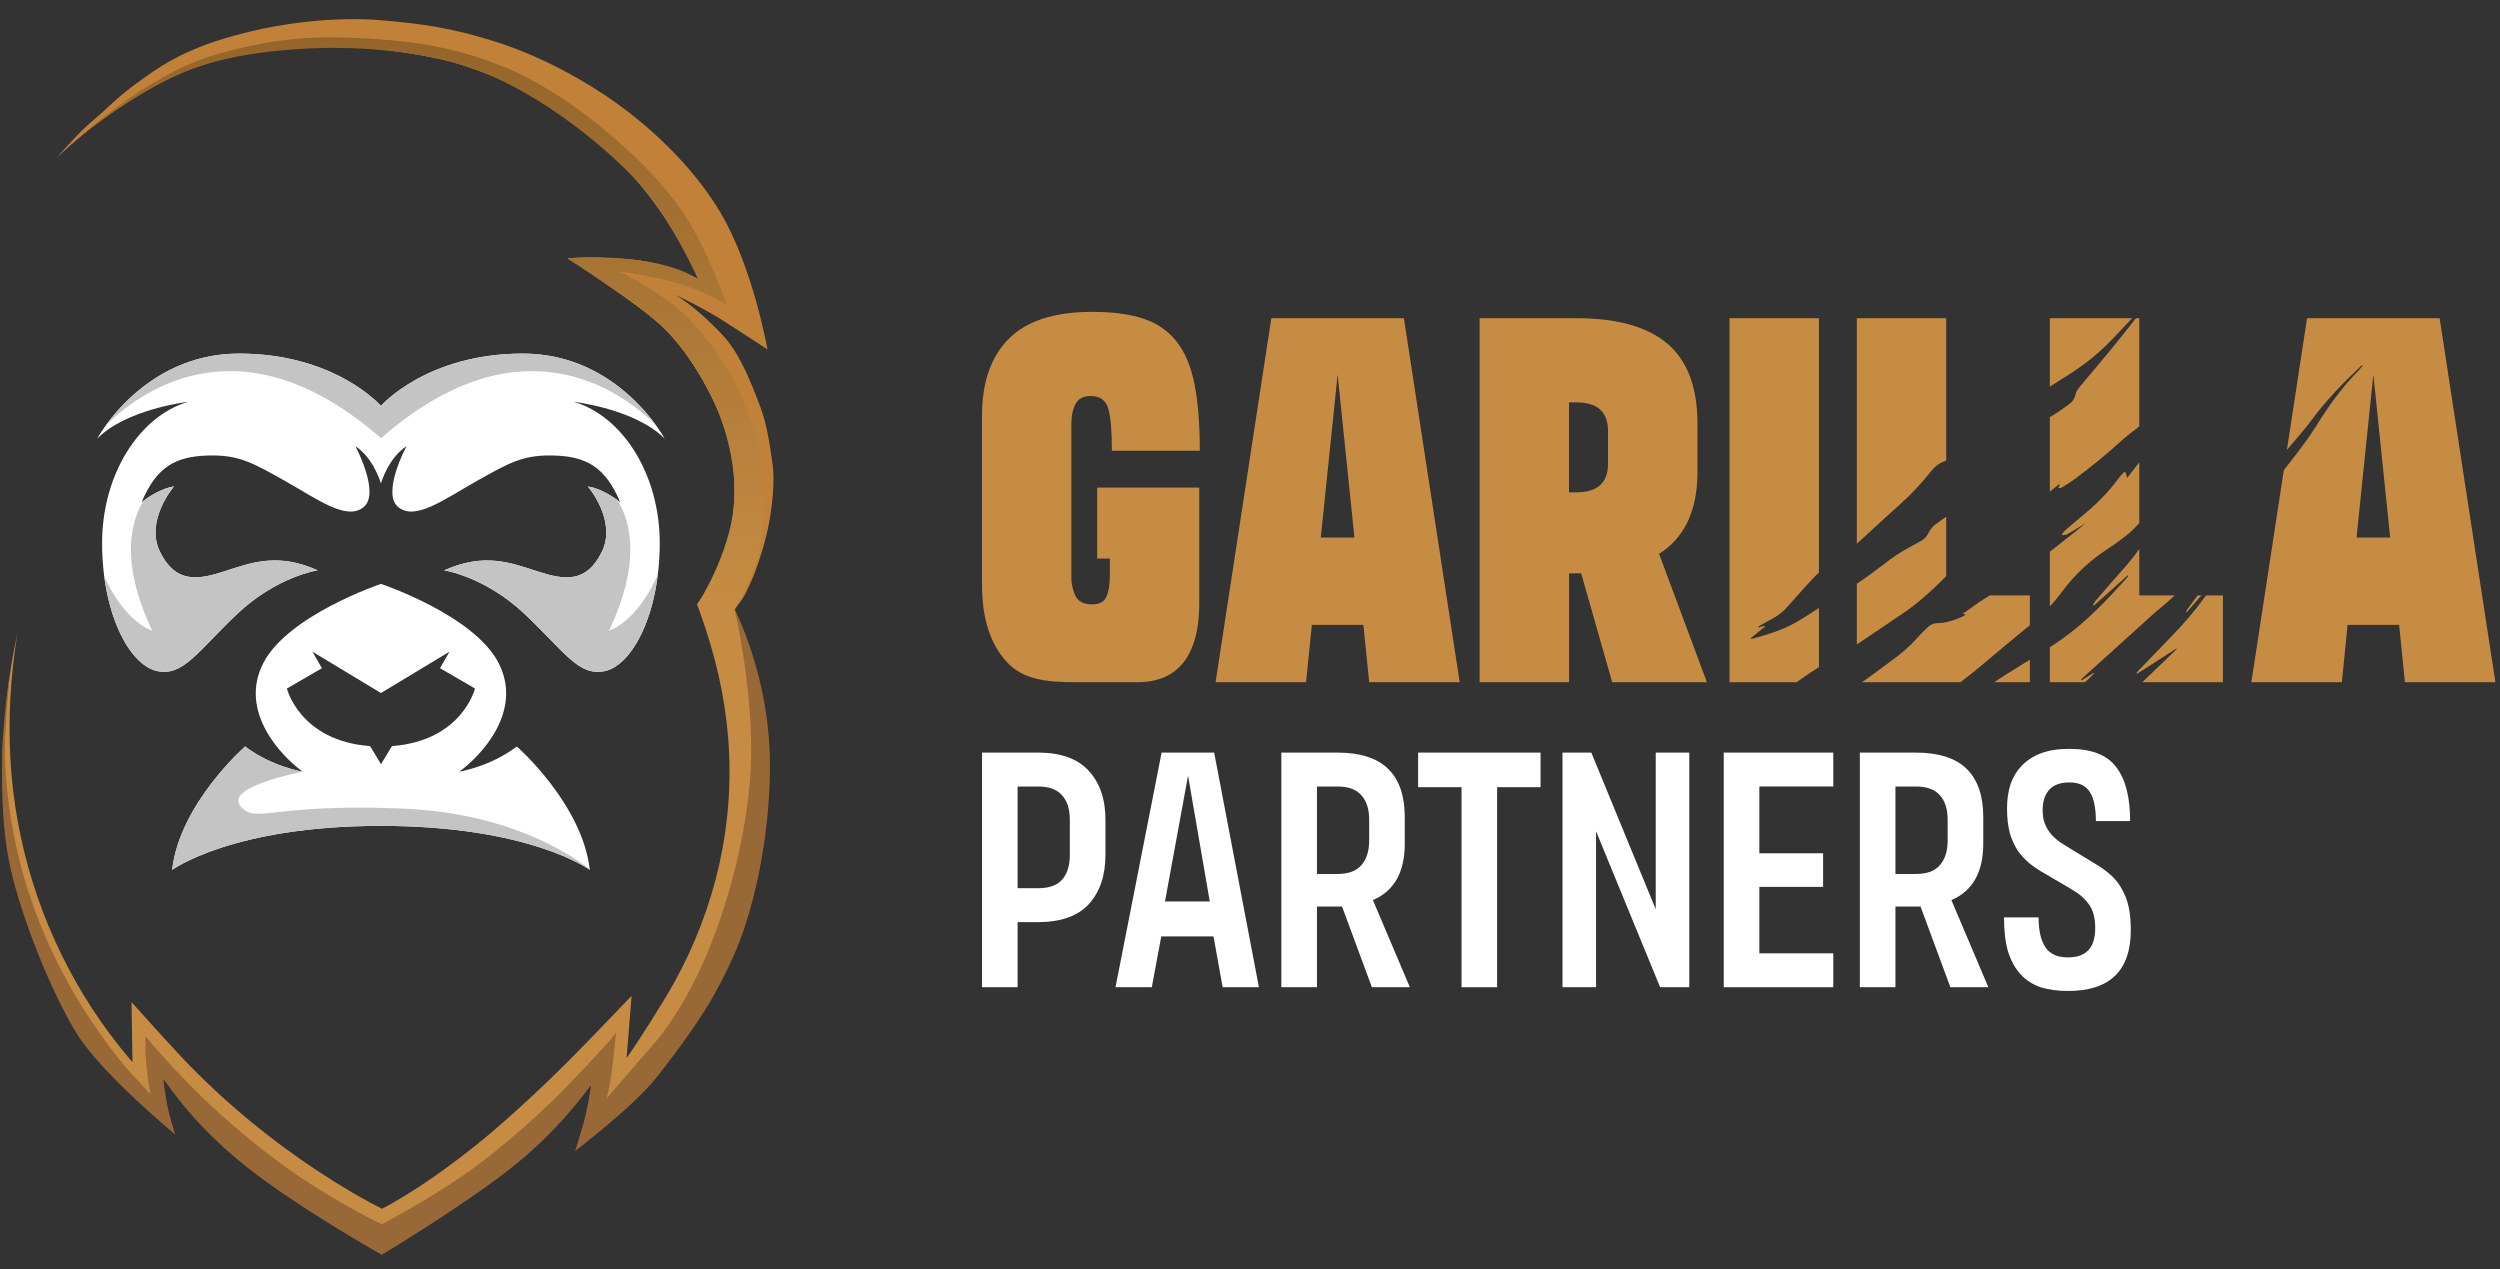
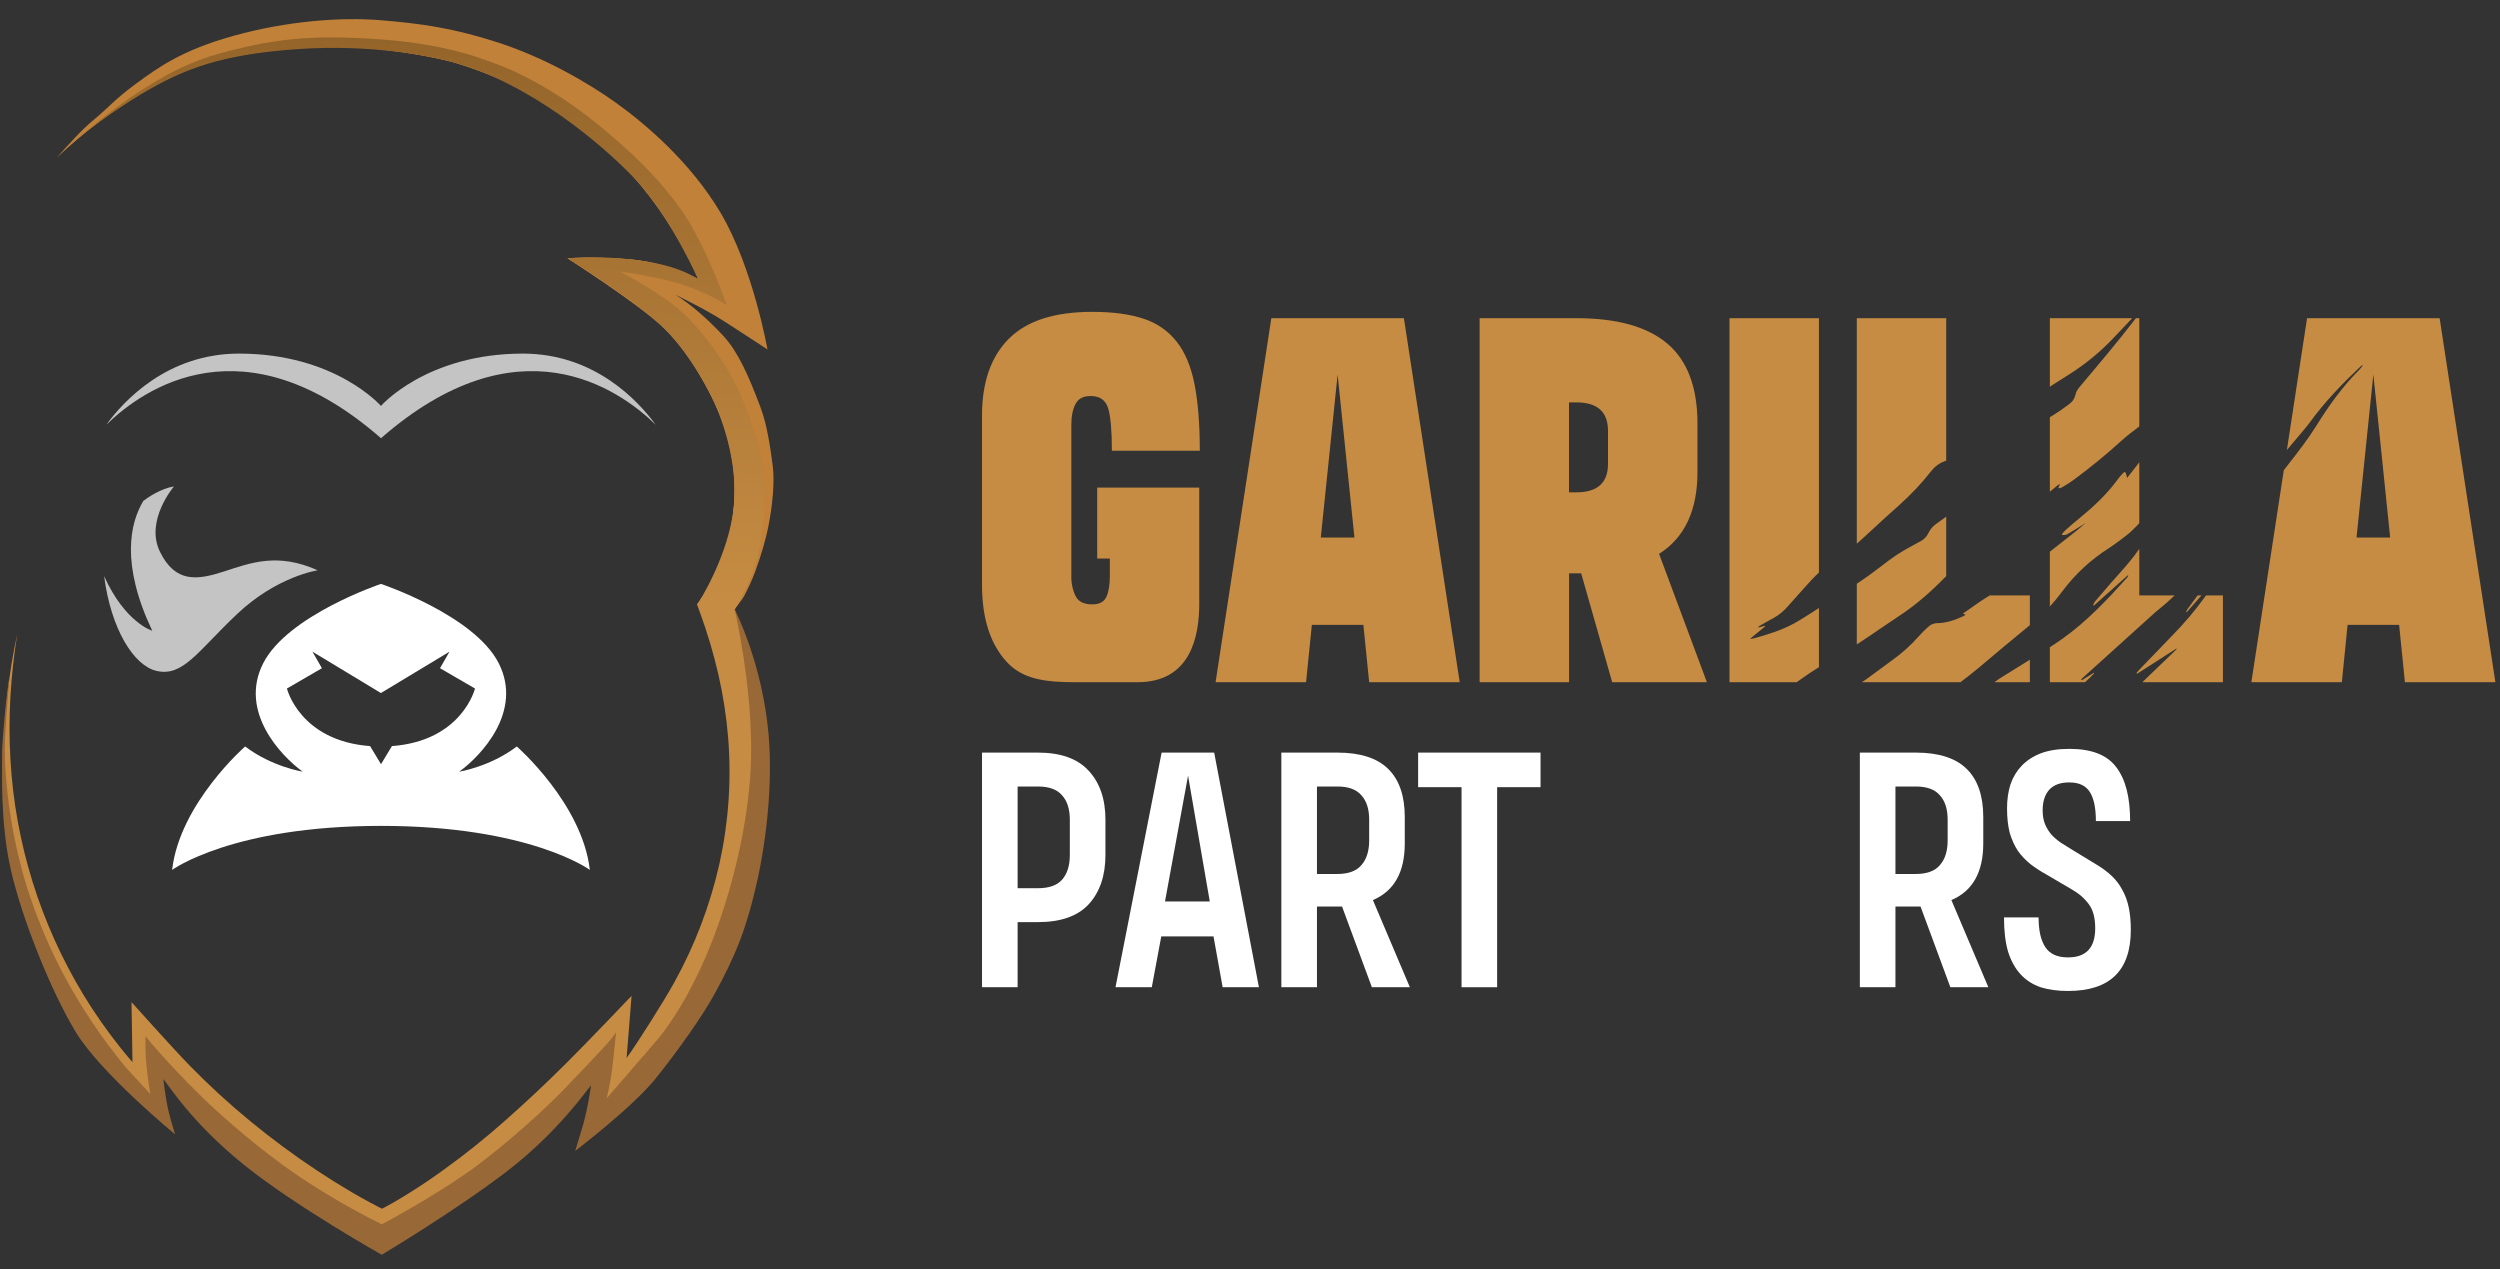
<svg xmlns="http://www.w3.org/2000/svg" width="130" height="66" viewBox="0 0 130 66" fill="none">
  <rect x="0" y="0" width="130" height="66" fill="#333333" stroke="none" />
  <path d="M53.974 39.135C55.161 39.135 56.043 39.452 56.618 40.087C57.194 40.71 57.483 41.556 57.483 42.626V44.459C57.483 45.529 57.194 46.381 56.618 47.016C56.043 47.639 55.161 47.95 53.974 47.95H52.916V51.336H51.065V39.135H53.974ZM55.631 42.626C55.631 42.073 55.496 41.65 55.226 41.356C54.967 41.05 54.55 40.898 53.974 40.898H52.916V46.187H53.974C54.55 46.187 54.967 46.04 55.226 45.746C55.496 45.441 55.631 45.012 55.631 44.459V42.626Z" fill="white" />
  <path d="M60.404 39.135H63.137L65.464 51.336H63.578L63.102 48.691H60.386L59.893 51.336H58.006L60.404 39.135ZM60.58 46.875H62.908L61.779 40.334L60.58 46.875Z" fill="white" />
  <path d="M73.313 51.336H71.338L69.786 47.139H68.482V51.336H66.63V39.135H69.54C70.727 39.135 71.608 39.417 72.184 39.981C72.76 40.545 73.048 41.38 73.048 42.485V43.86C73.048 45.353 72.496 46.334 71.391 46.804L73.313 51.336ZM68.482 40.898V45.447H69.54C70.115 45.447 70.533 45.294 70.791 44.988C71.062 44.683 71.197 44.254 71.197 43.701V42.626C71.197 42.073 71.062 41.65 70.791 41.356C70.533 41.05 70.115 40.898 69.54 40.898H68.482Z" fill="white" />
  <path d="M80.108 39.135V40.933H77.851V51.336H76V40.933H73.743V39.135H80.108Z" fill="white" />
-   <path d="M86.098 39.135H87.843V51.336H86.327L82.995 43.225V51.336H81.249V39.135H82.748L86.098 47.281V39.135Z" fill="white" />
-   <path d="M95.33 39.135V40.898H91.486V44.371H94.801V46.117H91.486V49.573H95.33V51.336H89.635V39.135H95.33Z" fill="white" />
  <path d="M103.394 51.336H101.419L99.868 47.139H98.563V51.336H96.712V39.135H99.621C100.808 39.135 101.69 39.417 102.266 39.981C102.842 40.545 103.13 41.38 103.13 42.485V43.86C103.13 45.353 102.577 46.334 101.472 46.804L103.394 51.336ZM98.563 40.898V45.447H99.621C100.197 45.447 100.614 45.294 100.873 44.988C101.143 44.683 101.278 44.254 101.278 43.701V42.626C101.278 42.073 101.143 41.65 100.873 41.356C100.614 41.05 100.197 40.898 99.621 40.898H98.563Z" fill="white" />
  <path d="M108.986 42.696C108.986 42.014 108.88 41.509 108.669 41.18C108.457 40.851 108.104 40.686 107.611 40.686H107.593C107.135 40.686 106.788 40.815 106.553 41.074C106.329 41.333 106.218 41.685 106.218 42.132C106.218 42.414 106.259 42.655 106.341 42.855C106.423 43.055 106.535 43.237 106.676 43.401C106.817 43.554 106.982 43.695 107.17 43.825C107.37 43.954 107.587 44.089 107.822 44.23L109.039 44.971C109.333 45.147 109.591 45.341 109.815 45.553C110.038 45.764 110.22 46.005 110.361 46.276C110.514 46.546 110.626 46.852 110.696 47.192C110.767 47.522 110.802 47.909 110.802 48.356C110.802 50.472 109.715 51.53 107.54 51.53H107.523C106.994 51.53 106.523 51.465 106.112 51.336C105.701 51.195 105.354 50.971 105.072 50.666C104.79 50.36 104.572 49.967 104.419 49.484C104.278 49.003 104.208 48.409 104.208 47.704H106.006C106.006 48.385 106.124 48.903 106.359 49.255C106.594 49.608 106.982 49.784 107.523 49.784H107.54C108.481 49.784 108.951 49.279 108.951 48.268C108.951 47.727 108.839 47.31 108.616 47.016C108.392 46.71 108.093 46.452 107.716 46.24L106.394 45.464C106.1 45.3 105.83 45.123 105.583 44.935C105.336 44.736 105.119 44.506 104.931 44.248C104.754 43.977 104.613 43.666 104.507 43.313C104.413 42.949 104.366 42.52 104.366 42.026C104.366 41.58 104.425 41.168 104.543 40.792C104.672 40.416 104.866 40.093 105.125 39.822C105.395 39.54 105.73 39.323 106.13 39.17C106.541 39.017 107.029 38.941 107.593 38.941H107.611C108.763 38.941 109.574 39.258 110.044 39.893C110.526 40.516 110.767 41.45 110.767 42.696H108.986Z" fill="white" />
  <path d="M38.67 30.843C39.292 29.584 39.688 28.226 39.842 26.83C39.944 25.901 39.935 24.962 39.813 24.035C39.69 23.113 39.463 22.207 39.136 21.336C38.49 19.6 37.056 17.459 36.33 16.66C35.603 15.862 35.17 15.504 34.38 15.034C34.455 15.07 36.085 15.514 37.153 16.201C38.184 16.863 39.415 17.763 39.415 17.763L38.419 15.986C38.396 15.904 38.378 15.851 38.358 15.787L38.297 15.604C38.256 15.483 38.215 15.365 38.169 15.246C38.081 15.01 37.989 14.777 37.892 14.547C37.699 14.087 37.487 13.637 37.263 13.194C36.813 12.309 36.303 11.455 35.739 10.639C34.612 9.003 33.263 7.533 31.731 6.269C30.198 5.013 28.491 3.987 26.663 3.221C25.754 2.841 24.82 2.524 23.868 2.271C22.918 2.021 21.955 1.829 20.982 1.696C19.043 1.421 15.708 1.228 12.954 1.993C10.2 2.757 9.008 3.422 7.39 4.485C6.585 5.019 5.808 5.595 5.064 6.212C4.317 6.821 3.615 7.483 2.963 8.193C3.302 7.852 3.663 7.535 4.032 7.224C4.401 6.914 4.772 6.616 5.159 6.328C5.925 5.754 6.721 5.221 7.543 4.729C9.187 3.743 10.71 3.193 12.566 2.865C14.424 2.537 15.949 2.372 18.314 2.463C20.804 2.562 23.134 3.103 23.596 3.24C24.496 3.508 25.377 3.834 26.234 4.216C27.941 4.982 29.528 5.99 30.947 7.21C32.361 8.428 33.599 9.837 34.626 11.396C35.139 12.174 35.601 12.983 36.009 13.821C36.122 14.054 36.23 14.288 36.334 14.524C36.16 14.437 34.579 13.629 32.676 13.481C30.774 13.333 29.514 13.43 29.514 13.43C29.514 13.43 33.021 15.678 34.38 16.913C35.739 18.147 37.01 20.395 37.559 21.916C38.404 24.189 38.412 26.689 37.582 28.968C37.445 29.343 37.287 29.709 37.109 30.066C37.019 30.243 36.925 30.417 36.826 30.585C36.777 30.668 36.726 30.75 36.675 30.832L36.598 30.949L36.56 31.003L36.531 31.043L36.248 31.436L36.408 31.875C36.788 32.919 37.104 33.984 37.354 35.066C37.601 36.144 37.771 37.239 37.862 38.341C38.042 40.544 37.889 42.761 37.41 44.918C36.923 47.079 36.131 49.16 35.056 51.097C34.552 52.01 33.195 54.17 32.583 55.015L32.842 51.782C32.842 51.782 30.571 54.17 29.396 55.336C28.221 56.502 27.372 57.289 26.328 58.217C25.284 59.145 24.191 60.026 23.06 60.836C22.495 61.247 21.919 61.634 21.334 62.002C21.041 62.188 20.745 62.366 20.446 62.538C20.297 62.62 20.147 62.707 19.997 62.784L19.865 62.855L19.729 62.786C19.572 62.703 19.415 62.621 19.259 62.539C18.948 62.375 18.637 62.196 18.328 62.017C17.714 61.658 17.108 61.281 16.511 60.885C15.317 60.096 14.164 59.245 13.058 58.337C11.951 57.43 10.894 56.463 9.892 55.44C8.896 54.414 6.839 52.109 6.839 52.109L6.889 55.233C6.651 54.959 6.42 54.68 6.194 54.395C5.527 53.551 4.912 52.668 4.352 51.75C2.095 48.035 0.787 43.823 0.542 39.483C0.48 38.396 0.48 37.306 0.542 36.219C0.606 35.129 0.725 34.043 0.899 32.965C0.664 34.035 0.489 35.117 0.375 36.206C-0.234 41.735 0.914 47.315 3.656 52.154C4.199 53.124 4.803 54.057 5.465 54.95C5.797 55.396 6.146 55.831 6.509 56.255C6.692 56.467 6.879 56.676 7.071 56.881C7.166 56.984 7.264 57.085 7.364 57.186C7.466 57.288 7.561 57.383 7.678 57.491L8.994 58.699C8.994 58.699 8.601 57.63 8.431 56.891C8.329 56.465 8.303 56.024 8.355 55.589C8.689 55.979 8.642 55.918 8.992 56.291C10.004 57.371 11.074 58.394 12.198 59.357C12.761 59.838 13.332 60.306 13.92 60.754C14.508 61.202 15.105 61.639 15.716 62.057C16.327 62.476 16.949 62.88 17.582 63.265C17.9 63.457 18.22 63.646 18.546 63.828C18.71 63.919 18.874 64.01 19.039 64.098L19.285 64.229C19.368 64.274 19.45 64.311 19.549 64.362L19.86 64.514L20.176 64.364L20.315 64.298L20.443 64.236L20.689 64.109C20.854 64.026 21.018 63.935 21.176 63.845C21.497 63.667 21.813 63.482 22.124 63.292C22.747 62.913 23.357 62.513 23.949 62.097C25.136 61.264 26.281 60.373 27.378 59.425C28.474 58.477 29.524 57.483 30.529 56.442C30.723 56.241 30.915 56.038 31.105 55.833C31.036 56.357 30.939 56.876 30.814 57.389C30.61 58.217 30.173 59.616 30.173 59.616L32.283 57.643L32.377 57.554L32.459 57.472L32.624 57.307C32.731 57.199 32.835 57.09 32.939 56.978C33.144 56.759 33.344 56.537 33.539 56.312C33.929 55.861 34.301 55.398 34.656 54.921C35.367 53.97 36.012 52.972 36.588 51.933C37.75 49.857 38.61 47.626 39.142 45.307C39.665 42.975 39.829 40.577 39.627 38.196C39.432 35.975 38.953 33.787 38.203 31.687C38.248 31.614 38.294 31.541 38.336 31.468C38.456 31.261 38.566 31.052 38.67 30.843Z" fill="#C68C43" />
  <path d="M40.179 24.192C40.056 23.267 39.886 22.085 39.56 21.219C38.914 19.483 38.361 18.286 37.634 17.488C36.906 16.69 35.903 15.794 35.113 15.328C35.189 15.364 36.609 16.034 37.677 16.72C38.707 17.383 39.91 18.172 39.91 18.172C39.91 18.172 39.157 13.914 37.474 11.071C35.907 8.425 33.555 6.439 32.048 5.357C30.541 4.275 28.277 2.983 25.923 2.219C23.57 1.454 21.893 1.224 19.809 1.052C17.724 0.88 14.92 1.092 12.163 1.857C9.407 2.621 8.174 3.549 7.076 4.351C5.978 5.153 5.666 5.573 4.923 6.188C4.18 6.802 3.608 7.477 2.96 8.192C3.299 7.851 3.66 7.534 4.029 7.223C4.398 6.913 4.769 6.615 5.156 6.327C5.922 5.753 6.718 5.22 7.54 4.728C9.184 3.742 10.707 3.192 12.563 2.864C14.421 2.536 15.946 2.371 18.311 2.462C20.801 2.561 23.131 3.102 23.593 3.239C24.493 3.507 25.374 3.833 26.231 4.215C27.938 4.981 29.525 5.989 30.944 7.209C32.358 8.427 33.596 9.836 34.623 11.396C35.136 12.173 35.599 12.983 36.008 13.821C36.121 14.053 36.229 14.288 36.332 14.524C36.159 14.436 34.577 13.629 32.675 13.481C30.773 13.333 29.512 13.43 29.512 13.43C29.512 13.43 33.019 15.678 34.378 16.913C35.737 18.147 37.009 20.395 37.558 21.916C38.403 24.189 38.411 26.689 37.58 28.968C37.444 29.342 37.286 29.709 37.108 30.066C37.018 30.242 36.923 30.417 36.825 30.585C36.776 30.668 36.725 30.75 36.674 30.832L36.596 30.949L36.559 31.003L36.53 31.043L36.247 31.436V31.443C36.901 31.556 37.563 31.622 38.227 31.64C38.263 31.582 38.601 31.185 38.705 30.975C38.916 30.576 39.103 30.164 39.264 29.742C39.578 28.865 39.815 28.112 39.979 27.247C40.144 26.382 40.301 25.117 40.179 24.192Z" fill="#C18139" />
  <path d="M26.874 38.817C25.484 39.873 23.88 40.127 23.88 40.127C25.015 39.305 27.206 36.996 25.935 34.491C24.665 31.986 19.81 30.363 19.81 30.363C19.81 30.363 14.96 31.987 13.686 34.491C12.411 36.995 14.605 39.305 15.741 40.127C15.741 40.127 14.136 39.873 12.747 38.816C12.747 38.816 9.342 41.791 8.951 45.235C8.951 45.235 12.062 42.946 19.811 42.946C27.56 42.946 30.671 45.235 30.671 45.235C30.279 41.791 26.874 38.817 26.874 38.817ZM20.38 38.797L19.812 39.737L19.244 38.797C15.585 38.524 14.92 35.803 14.92 35.803L16.74 34.747L16.246 33.886L19.808 36.038L23.374 33.886L22.881 34.747L24.7 35.803C24.7 35.803 24.036 38.524 20.377 38.797H20.38Z" fill="white" />
-   <path d="M29.828 20.891C29.828 20.891 33.034 21.262 34.563 22.809C34.563 22.809 32.196 18.386 27.186 18.386C22.176 18.386 19.809 21.106 19.809 21.106C19.809 21.106 17.441 18.386 12.432 18.386C7.423 18.386 5.055 22.809 5.055 22.809C6.58 21.262 9.79 20.891 9.79 20.891C7.246 21.636 5.287 24.672 5.309 28.309C5.33 31.946 6.737 34.551 8.127 34.886C9.516 35.22 10.259 33.888 12.334 31.926C14.409 29.965 16.521 29.657 16.521 29.657C14.428 28.717 13.038 29.265 11.649 29.715C10.259 30.165 9.125 30.322 8.322 28.698C7.52 27.074 9.047 25.293 9.047 25.293C8.185 25.43 7.364 26.115 7.364 26.115C8.147 24.255 9.145 23.747 10.768 23.688C12.392 23.63 13.137 24.06 14.838 25.019C16.54 25.979 18.028 27.093 18.909 26.369C19.791 25.645 18.479 23.199 18.479 23.199C19.437 23.826 19.809 25.136 19.809 25.136C19.809 25.136 20.181 23.826 21.14 23.199C21.14 23.199 19.824 25.645 20.709 26.369C21.593 27.093 23.077 25.978 24.78 25.019C26.482 24.061 27.226 23.63 28.85 23.688C30.474 23.747 31.471 24.261 32.252 26.117C32.252 26.117 31.43 25.433 30.569 25.295C30.569 25.295 32.096 27.076 31.293 28.7C30.491 30.325 29.356 30.168 27.967 29.717C26.578 29.267 25.188 28.719 23.094 29.659C23.094 29.659 25.207 29.972 27.281 31.929C29.355 33.885 30.099 35.217 31.489 34.888C32.878 34.559 34.284 31.953 34.307 28.312C34.33 24.671 32.372 21.636 29.828 20.891Z" fill="white" />
  <path d="M27.187 18.387C22.178 18.387 19.809 21.108 19.809 21.108C19.809 21.108 17.442 18.387 12.433 18.387C8.704 18.387 6.44 20.837 5.527 22.087C7.477 20.187 12.687 16.562 19.812 22.787C26.938 16.562 32.147 20.187 34.097 22.087C33.18 20.837 30.916 18.387 27.187 18.387Z" fill="#C4C4C4" />
  <path d="M11.648 29.717C10.259 30.168 9.124 30.324 8.322 28.701C7.519 27.077 9.046 25.295 9.046 25.295C8.355 25.405 7.692 25.866 7.455 26.045C6.756 27.212 6.273 29.325 7.917 32.8C7.917 32.8 6.509 32.385 5.414 29.958C5.772 32.717 6.954 34.604 8.127 34.884C9.516 35.213 10.259 33.886 12.334 31.925C14.409 29.963 16.521 29.655 16.521 29.655C14.427 28.719 13.037 29.268 11.648 29.717Z" fill="#C4C4C4" />
-   <path d="M31.667 32.8C33.33 29.285 32.818 27.162 32.108 26.005C31.834 25.805 31.214 25.397 30.571 25.295C30.571 25.295 32.097 27.076 31.295 28.701C30.493 30.325 29.358 30.168 27.969 29.717C26.58 29.267 25.189 28.719 23.096 29.659C23.096 29.659 25.209 29.972 27.283 31.929C29.358 33.885 30.102 35.217 31.491 34.888C32.672 34.605 33.867 32.68 34.211 29.874C33.109 32.376 31.667 32.8 31.667 32.8Z" fill="#C4C4C4" />
-   <path d="M30.665 45.194C29.415 44.238 26.23 42.265 20.945 42.046C13.93 41.752 13.284 42.897 12.492 41.899C11.699 40.901 15.74 40.127 15.74 40.127C15.74 40.127 14.135 39.872 12.746 38.816C12.746 38.816 9.342 41.79 8.95 45.235C8.95 45.235 12.061 42.945 19.81 42.945C27.559 42.945 30.671 45.235 30.671 45.235C30.67 45.224 30.666 45.208 30.665 45.194Z" fill="#C4C4C4" />
  <path d="M38.203 31.686C38.203 31.686 39.107 35.527 39.058 39.273C39.01 43.02 37.768 46.798 37.768 46.798C37.698 47.044 37.615 47.279 37.539 47.52L37.422 47.88C37.382 47.999 37.34 48.117 37.294 48.236C37.206 48.473 37.124 48.712 37.031 48.947C36.662 49.893 36.233 50.815 35.747 51.707L35.656 51.871L35.56 52.035L35.366 52.364C35.301 52.474 35.23 52.582 35.163 52.693C35.095 52.804 35.027 52.911 34.953 53.017L34.735 53.338L34.507 53.655C34.424 53.759 34.347 53.864 34.26 53.969C34.173 54.074 34.095 54.169 33.982 54.298L31.546 57.115C31.678 56.585 31.776 56.047 31.841 55.505C31.945 54.664 31.983 54.091 32.045 53.662C31.915 53.918 31.358 54.535 29.378 56.592C27.511 58.53 25.185 60.356 24.387 60.915C22.314 62.371 19.853 63.664 19.853 63.664C18.36 62.925 16.917 62.09 15.533 61.162C13.502 59.786 11.472 57.996 10.482 57.025C8.432 55.011 7.567 53.875 7.567 53.875C7.552 54.386 7.568 54.898 7.616 55.407C7.698 56.27 7.82 56.893 7.82 56.893L6.553 55.519C5.265 53.962 4.143 52.275 3.204 50.486C2.739 49.591 2.325 48.671 1.964 47.729L1.828 47.377C1.781 47.261 1.746 47.14 1.702 47.022L1.455 46.306C1.312 45.825 1.159 45.344 1.044 44.855C0.547 42.909 0.277 40.912 0.24 38.903C0.235 38.584 0.456 35.373 0.51 35.092C0.327 36.017 0.104 38.641 0.109 39.158C0.123 40.034 -0.006 42.731 0.565 45.236C1.136 47.741 2.639 51.531 3.948 53.68C5.257 55.828 9.108 58.99 9.108 58.99C9.108 58.99 8.779 57.996 8.655 57.245C8.531 56.494 8.494 56.114 8.494 56.114C8.823 56.503 9.98 58.378 12.648 60.539C15.316 62.7 19.85 65.247 19.85 65.247C19.85 65.247 23.691 62.958 26.368 60.902C29.045 58.846 30.543 56.639 30.734 56.435C30.644 57.093 30.515 57.746 30.349 58.389C30.117 59.206 29.908 59.849 29.908 59.849C29.908 59.849 32.879 57.593 34.1 56.074C35.322 54.554 36.544 52.797 37.117 51.758C38.268 49.682 38.84 48.201 39.361 45.874C39.882 43.547 40.169 40.695 39.977 38.32C39.673 34.524 38.203 31.686 38.203 31.686Z" fill="#996837" />
  <path d="M39.65 24.136C39.527 23.212 39.029 21.865 38.703 20.999C38.057 19.263 36.705 17.418 35.587 16.343C34.469 15.269 32.246 14.123 32.246 14.123C32.246 14.123 34.054 14.358 35.395 14.772C36.236 15.038 37.042 15.405 37.795 15.865C37.795 15.865 36.691 12.7 35.422 10.909C34.152 9.118 32.663 7.759 31.13 6.504C29.598 5.25 27.771 4.098 26.079 3.431C24.388 2.765 22.372 2.127 18.508 1.975C16.934 1.913 15.22 1.893 12.815 2.431C10.411 2.969 9.256 3.486 7.348 4.696C5.44 5.906 3.262 7.857 2.96 8.192C3.091 8.061 3.225 7.933 3.361 7.809C3.695 7.494 5.198 6.165 7.446 4.836C9.583 3.573 11.511 2.835 15.409 2.558C19.307 2.282 22.865 2.887 24.867 3.662C29.067 5.296 32.512 8.69 33.338 9.658C35.045 11.656 36.291 14.502 36.291 14.502C35.821 14.248 35.157 13.804 33.193 13.536C31.973 13.375 30.74 13.339 29.512 13.429C29.512 13.429 32.523 15.306 34.218 16.788C35.913 18.27 37.035 20.672 37.215 21.074C37.399 21.493 38.405 23.936 38.162 26.321C37.908 28.817 36.397 31.253 36.247 31.436L36.252 31.45C36.289 31.456 36.326 31.467 36.36 31.482C36.507 31.543 36.659 31.59 36.815 31.623C36.884 31.634 36.952 31.643 37.021 31.65C37.413 31.692 37.813 31.65 38.203 31.69V31.686C38.249 31.612 38.294 31.539 38.337 31.466C38.456 31.261 38.566 31.055 38.67 30.843C38.877 30.424 39.059 29.993 39.216 29.553C39.529 28.674 39.606 27.819 39.71 26.89C39.802 25.973 39.782 25.049 39.65 24.136V24.136Z" fill="url(#paint0_linear_1286_30)" />
  <path fill-rule="evenodd" clip-rule="evenodd" d="M91.779 32.58L91.03 33.194L91.031 33.223C91.087 33.217 91.142 33.208 91.196 33.196C91.899 32.999 92.602 32.791 93.28 32.424C93.632 32.231 93.976 32.009 94.32 31.787L94.32 31.787L94.32 31.787L94.32 31.787C94.408 31.73 94.496 31.673 94.585 31.616V34.692C94.434 34.785 94.284 34.88 94.136 34.98C93.921 35.123 93.709 35.274 93.497 35.424C93.473 35.441 93.449 35.458 93.426 35.475H89.934V16.546H94.585V29.773C94.455 29.892 94.33 30.017 94.21 30.146C93.902 30.479 93.598 30.82 93.295 31.161L93.295 31.161C93.194 31.275 93.093 31.389 92.991 31.502C92.775 31.762 92.512 31.979 92.216 32.144C92.043 32.232 91.872 32.33 91.701 32.429L91.701 32.429L91.701 32.429C91.634 32.467 91.567 32.506 91.5 32.544C91.476 32.56 91.453 32.579 91.432 32.599L91.437 32.634L91.766 32.54L91.779 32.58ZM96.554 30.354V33.511C96.955 33.251 97.352 32.979 97.749 32.708L97.749 32.708C98.091 32.474 98.433 32.241 98.776 32.015C99.639 31.453 100.42 30.758 101.173 29.988C101.183 29.977 101.194 29.967 101.204 29.956V26.867C101.03 26.992 100.855 27.117 100.681 27.242C100.507 27.365 100.368 27.53 100.277 27.721C100.191 27.902 100.048 28.05 99.871 28.143C99.807 28.178 99.744 28.212 99.68 28.247C99.192 28.511 98.704 28.775 98.243 29.125C98.142 29.201 98.041 29.278 97.941 29.354L97.94 29.355C97.564 29.641 97.188 29.928 96.802 30.188C96.72 30.244 96.637 30.299 96.554 30.354ZM101.204 23.95C101.171 23.964 101.138 23.977 101.104 23.99C100.848 24.084 100.623 24.247 100.453 24.46C99.932 25.126 99.352 25.742 98.719 26.303C98.279 26.69 97.846 27.09 97.412 27.491L97.412 27.491C97.287 27.607 97.161 27.722 97.036 27.837C96.877 27.985 96.716 28.131 96.554 28.272V16.546H101.204V23.95ZM106.592 21.694C106.645 21.66 106.7 21.627 106.756 21.595C107.035 21.425 107.304 21.24 107.562 21.04C107.74 20.929 107.868 20.752 107.918 20.547C107.956 20.343 108.062 20.214 108.179 20.074C109.159 18.914 110.136 17.756 111.067 16.546H111.243V22.173C110.907 22.426 110.574 22.682 110.258 22.969C109.495 23.664 108.705 24.299 107.9 24.903C107.704 25.051 107.497 25.177 107.292 25.302L107.291 25.302L107.204 25.355C107.149 25.376 107.09 25.388 107.031 25.388C107.04 25.365 107.05 25.341 107.059 25.317L107.059 25.317L107.059 25.317L107.059 25.317L107.059 25.317C107.073 25.283 107.087 25.249 107.1 25.215C107.102 25.199 107.102 25.182 107.1 25.166L106.986 25.245C106.874 25.337 106.762 25.429 106.65 25.521L106.65 25.521L106.65 25.521L106.65 25.521L106.65 25.521L106.65 25.521C106.63 25.537 106.611 25.552 106.592 25.568V21.694ZM103.47 30.961C103.086 31.191 102.712 31.451 102.342 31.719C102.259 31.777 102.181 31.831 102.101 31.884C102.092 31.893 102.084 31.903 102.077 31.914L102.212 31.966C102.18 31.99 102.147 32.012 102.113 32.032C101.652 32.251 101.187 32.405 100.716 32.403C100.539 32.411 100.372 32.486 100.249 32.613C100.083 32.762 99.925 32.919 99.776 33.086C99.358 33.562 98.884 33.986 98.365 34.351C98.146 34.511 97.927 34.673 97.709 34.835L97.709 34.835L97.709 34.835L97.709 34.835L97.709 34.835L97.709 34.835C97.478 35.006 97.247 35.178 97.014 35.346C96.948 35.392 96.881 35.435 96.811 35.475H101.944C102.289 35.215 102.628 34.947 102.959 34.67C103.819 33.939 104.684 33.219 105.553 32.509V30.961H103.47ZM106.592 31.538V28.689C106.815 28.509 107.04 28.334 107.266 28.159C107.663 27.85 108.06 27.541 108.445 27.206C108.41 27.213 108.382 27.235 108.354 27.257C108.34 27.268 108.326 27.279 108.311 27.288C108.252 27.325 108.193 27.361 108.134 27.398L108.134 27.398L108.133 27.398C107.918 27.531 107.702 27.664 107.484 27.786C107.432 27.814 107.373 27.816 107.315 27.818C107.287 27.819 107.259 27.82 107.233 27.823L107.225 27.767C107.282 27.695 107.344 27.628 107.409 27.564L107.426 27.549C107.659 27.346 107.888 27.145 108.129 26.951C108.859 26.351 109.559 25.707 110.146 24.896C110.217 24.801 110.294 24.711 110.376 24.626C110.482 24.512 110.52 24.52 110.564 24.659C110.577 24.701 110.585 24.745 110.595 24.8L110.595 24.8L110.6 24.828L110.605 24.854C110.667 24.776 110.728 24.699 110.789 24.622C110.945 24.426 111.098 24.233 111.243 24.035V27.203C111.02 27.45 110.787 27.68 110.53 27.874L110.458 27.929L110.458 27.929C110.192 28.131 109.926 28.333 109.652 28.51C108.712 29.108 107.889 29.874 107.225 30.77C107.028 31.037 106.816 31.293 106.592 31.538ZM105.553 34.307C105.531 34.321 105.509 34.334 105.487 34.347L105.487 34.347L105.487 34.347C105.224 34.509 104.962 34.67 104.7 34.835C104.524 34.945 104.348 35.054 104.17 35.164C104.012 35.259 103.859 35.363 103.712 35.475H105.553V34.307ZM106.592 33.657C106.821 33.508 107.049 33.355 107.273 33.195C108.492 32.329 109.565 31.201 110.611 30.037C110.635 30.005 110.655 29.972 110.673 29.937L110.65 29.912L108.88 31.493L108.844 31.459C108.872 31.392 108.907 31.329 108.947 31.27C109.066 31.133 109.184 30.994 109.303 30.856L109.303 30.856L109.303 30.856L109.303 30.856L109.303 30.856C109.611 30.497 109.919 30.138 110.234 29.79C110.592 29.394 110.935 28.985 111.243 28.542V30.961H113.083C112.821 31.215 112.547 31.456 112.261 31.684C112.12 31.793 111.986 31.916 111.852 32.039C111.812 32.075 111.772 32.112 111.731 32.148L108.32 35.231C108.298 35.251 108.277 35.271 108.256 35.292L108.224 35.322L108.244 35.379L108.882 34.984L108.894 35.015C108.855 35.054 108.817 35.093 108.778 35.133L108.778 35.133L108.778 35.133C108.682 35.231 108.585 35.33 108.483 35.418C108.462 35.437 108.44 35.456 108.418 35.475H106.592V33.657ZM111.401 35.475H115.592V30.961H114.714C114.176 31.713 113.579 32.421 112.929 33.078C112.352 33.673 111.777 34.27 111.203 34.869C111.177 34.896 111.153 34.927 111.129 34.957L111.129 34.958L111.129 34.958C111.119 34.97 111.11 34.981 111.101 34.993L111.125 35.038L113.175 33.723L113.187 33.745C113.182 33.751 113.177 33.757 113.171 33.763L113.158 33.779L113.158 33.779C113.141 33.8 113.124 33.82 113.105 33.838C112.891 34.044 112.676 34.25 112.461 34.456L112.46 34.457L112.459 34.458L112.459 34.458L112.458 34.458L112.458 34.459L112.457 34.459C112.105 34.797 111.752 35.135 111.401 35.475ZM114.475 30.961H114.277C114.196 31.07 114.115 31.179 114.035 31.288L113.751 31.672C113.723 31.717 113.698 31.765 113.678 31.814L113.709 31.838L114.475 30.961ZM118.758 24.448L117.071 35.475H121.776L122.074 32.493H124.755L125.056 35.475H129.76L126.861 16.546H119.967L118.919 23.397C118.971 23.336 119.022 23.276 119.074 23.215L119.074 23.215L119.074 23.215C119.25 23.009 119.426 22.802 119.6 22.593C119.637 22.549 119.674 22.505 119.711 22.461L119.711 22.461C119.855 22.29 120 22.119 120.132 21.936C120.926 20.848 121.836 19.916 122.779 19.027C122.791 19.015 122.805 19.005 122.821 18.999C122.837 18.993 122.854 18.991 122.872 18.993C122.81 19.079 122.744 19.161 122.673 19.239C121.812 20.096 121.093 21.105 120.431 22.167C119.993 22.868 119.494 23.506 118.995 24.145C118.916 24.246 118.837 24.347 118.758 24.448ZM110.875 16.546C110.569 16.866 110.263 17.186 109.962 17.511C109.254 18.27 108.45 18.934 107.571 19.484C107.244 19.691 106.918 19.898 106.592 20.107V16.546H110.875ZM56.809 16.217C57.866 16.217 58.751 16.336 59.463 16.573C60.145 16.79 60.746 17.205 61.188 17.767C61.627 18.324 61.937 19.067 62.118 19.996C62.3 20.926 62.39 22.073 62.389 23.439H57.818C57.818 22.398 57.754 21.664 57.626 21.237C57.499 20.81 57.197 20.596 56.722 20.594H56.695C56.33 20.594 56.075 20.731 55.929 21.005C55.783 21.279 55.71 21.635 55.71 22.074V29.952C55.7 30.315 55.776 30.675 55.934 31.003C56.08 31.285 56.362 31.427 56.782 31.427H56.809C57.174 31.427 57.415 31.294 57.534 31.03C57.654 30.765 57.712 30.406 57.712 29.949V29.045H57.054V25.354H62.361V31.393C62.361 33.029 61.95 35.475 59.15 35.475H55.934C54.384 35.475 53.185 35.338 52.337 34.406C51.489 33.474 51.065 32.144 51.065 30.412V21.606C51.065 19.874 51.53 18.543 52.462 17.612C53.394 16.682 54.834 16.217 56.782 16.217H56.809ZM73.003 16.546L75.904 35.475H71.197L70.896 32.493H68.216L67.915 35.475H63.21L66.109 16.546H73.003ZM70.431 27.953L69.556 19.473L68.681 27.953H70.431ZM88.759 35.475L86.272 28.8C87.603 27.962 88.269 26.539 88.269 24.534V22.016C88.266 20.137 87.746 18.756 86.707 17.872C85.668 16.988 84.09 16.546 81.975 16.546H76.941V35.475H81.592V29.813H82.221L83.834 35.475H88.759ZM81.972 20.924C83.068 20.924 83.616 21.417 83.616 22.404V24.121C83.616 25.107 83.068 25.601 81.972 25.601H81.588V20.924H81.972ZM122.539 27.953L123.414 19.473L124.289 27.953H122.539Z" fill="#C68C43" />
  <defs>
    <linearGradient id="paint0_linear_1286_30" x1="20.821" y1="30.439" x2="22.272" y2="-5.325" gradientUnits="userSpaceOnUse">
      <stop stop-color="#C68C43" />
      <stop offset="1" stop-color="#875A23" />
    </linearGradient>
  </defs>
</svg>